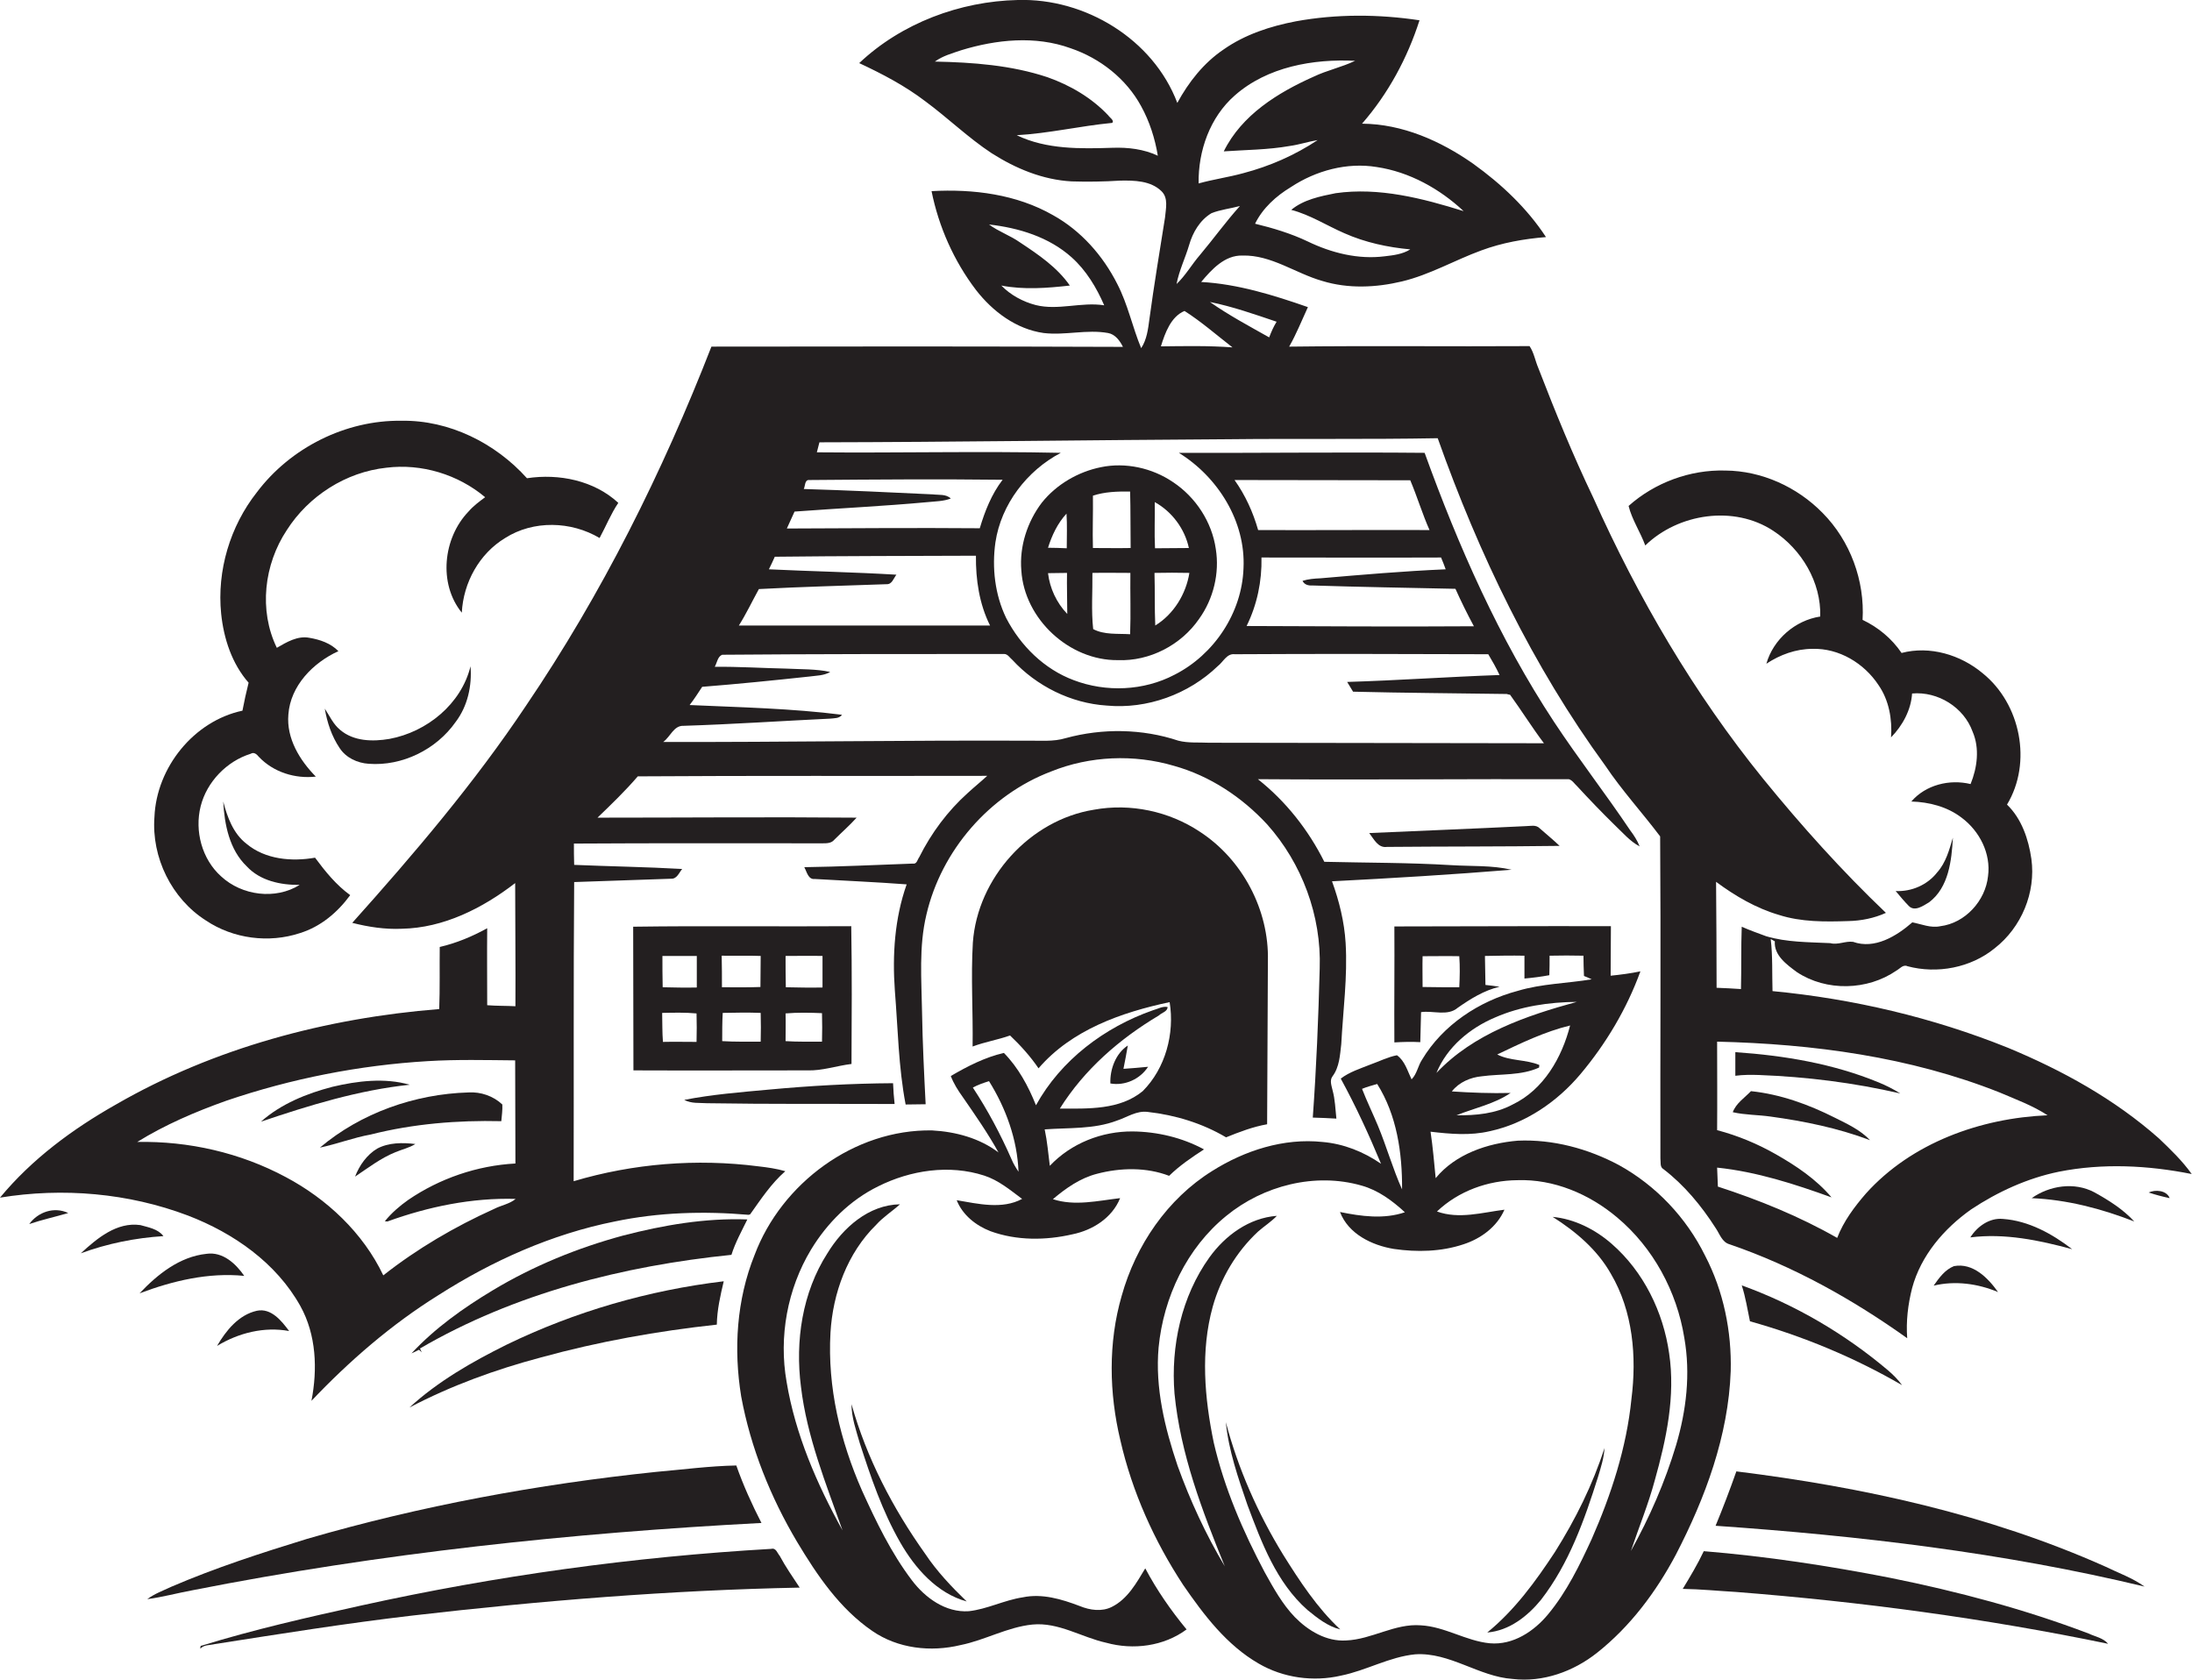
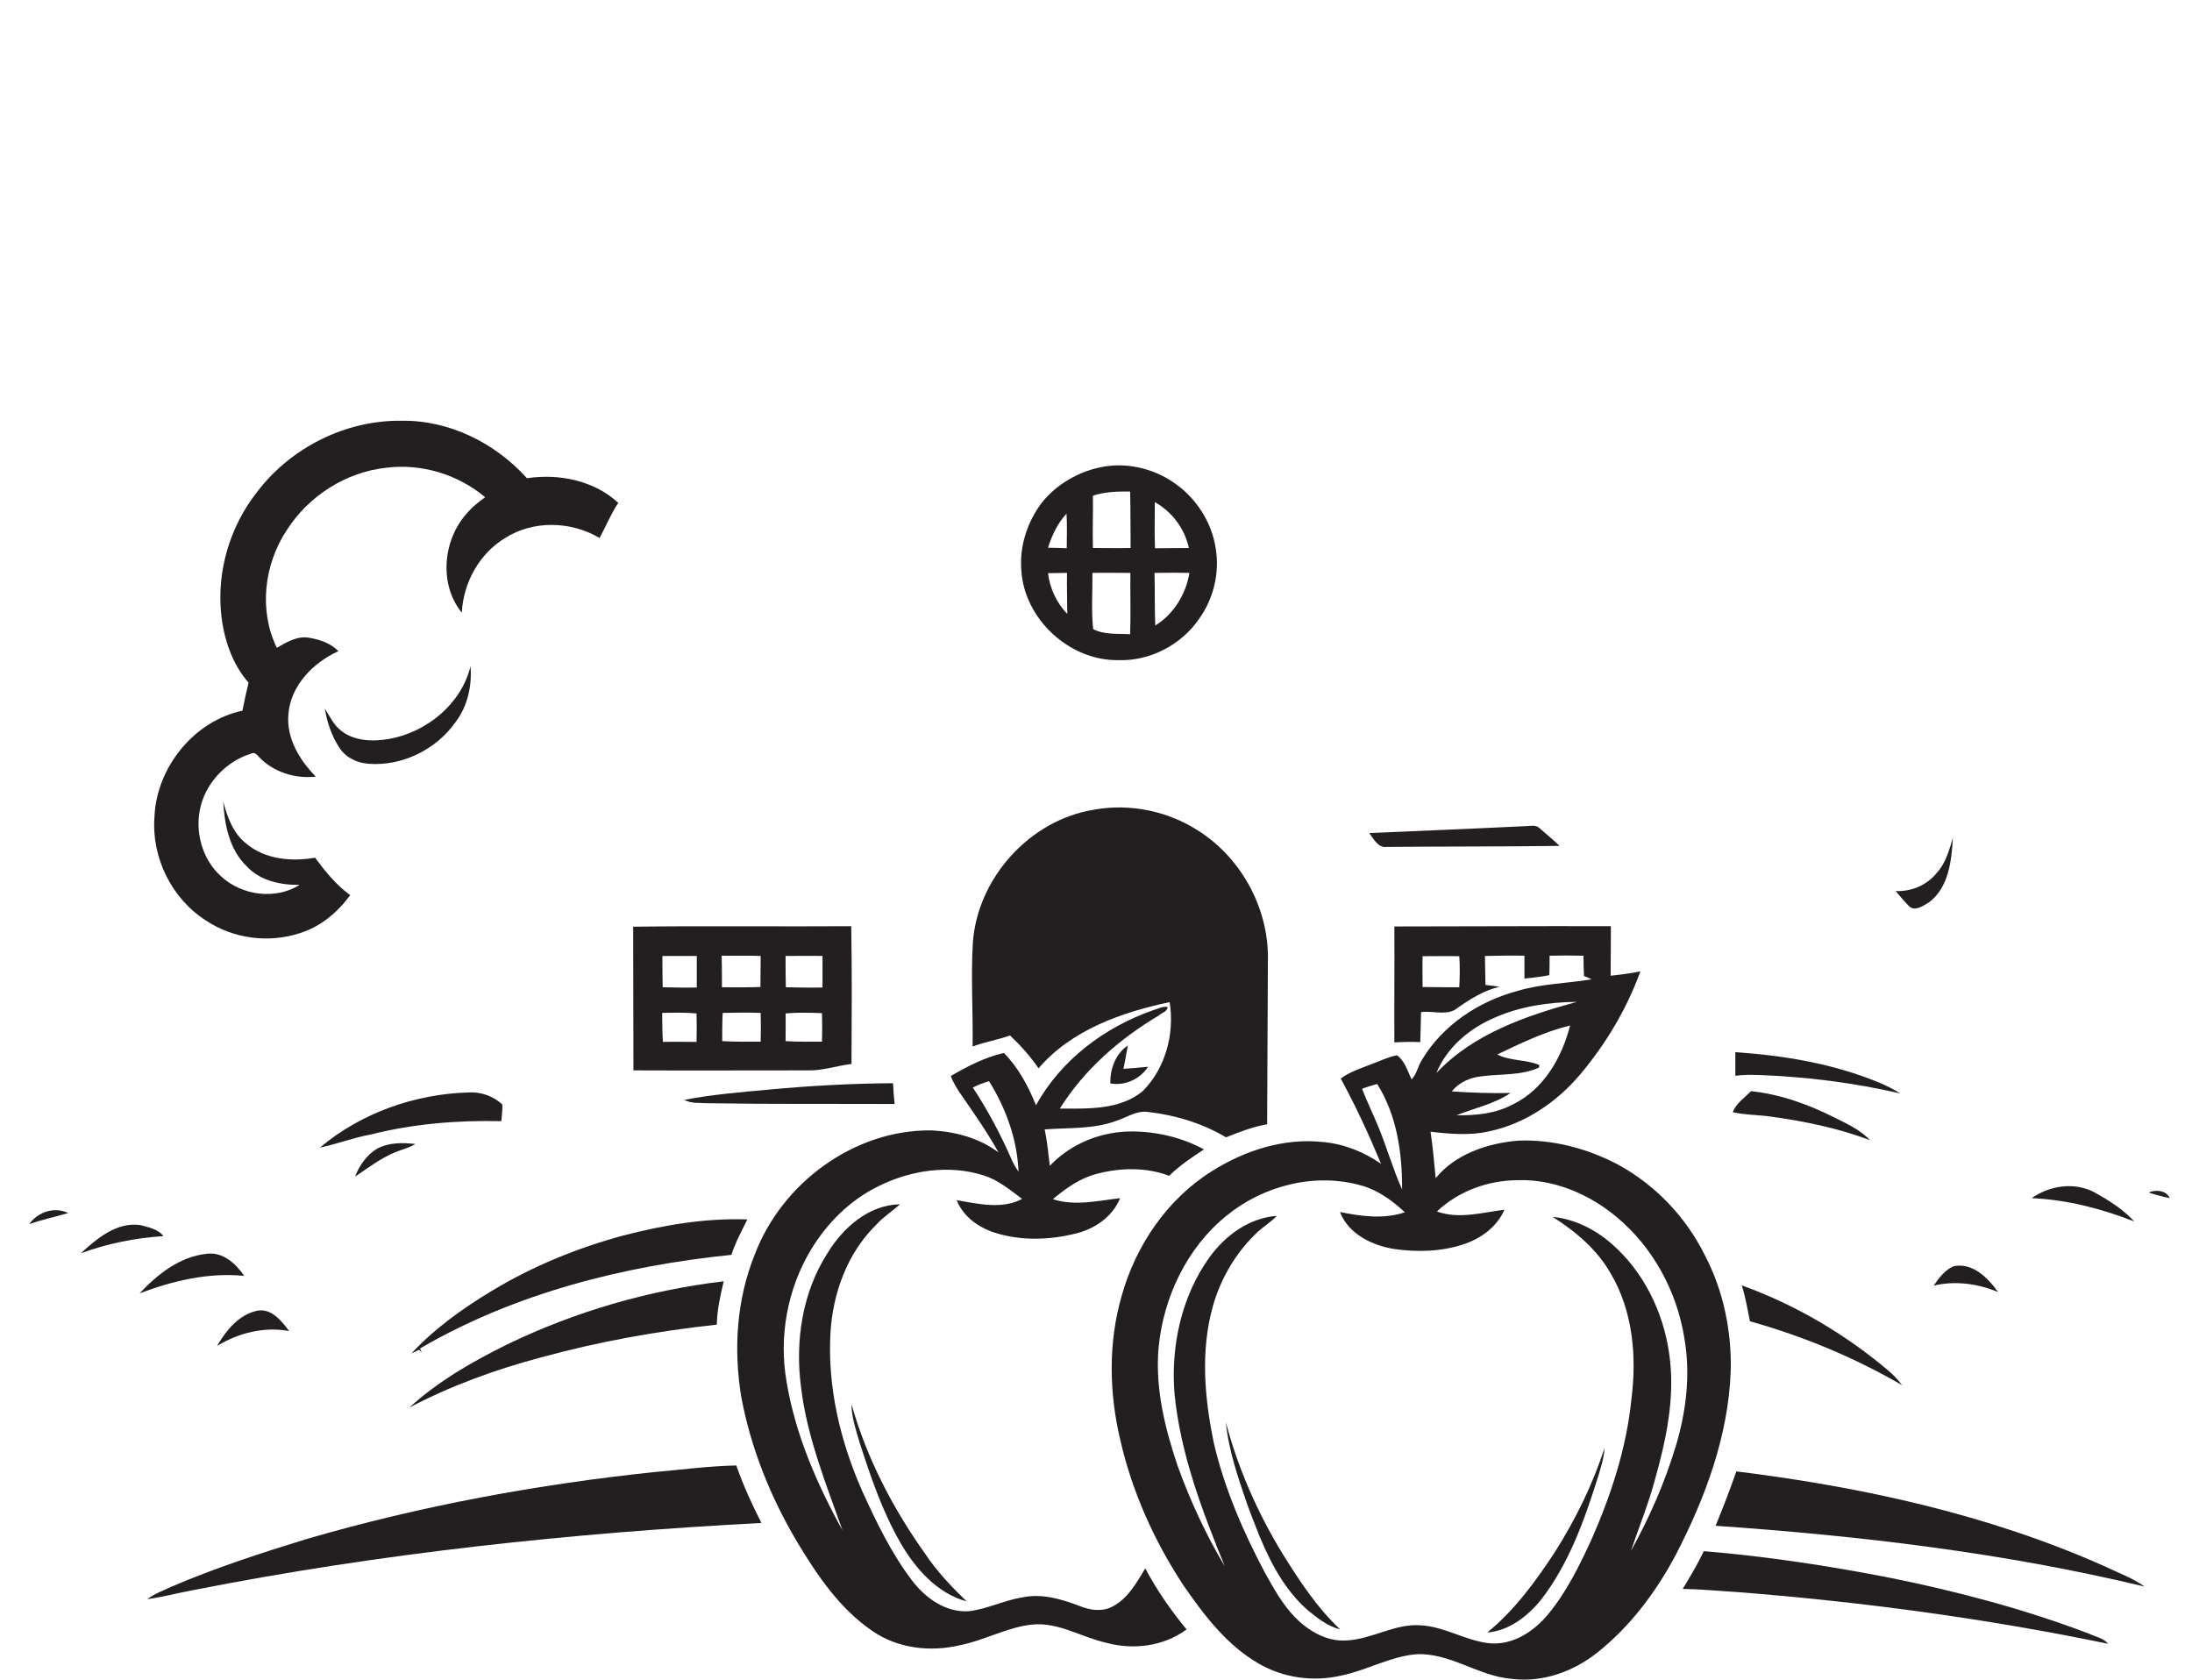
<svg xmlns="http://www.w3.org/2000/svg" version="1.1" id="Layer_1" x="0px" y="0px" viewBox="0 0 854.4 654.8" style="enable-background:new 0 0 854.4 654.8;" xml:space="preserve">
  <style type="text/css">
	.st0{fill:#231F20;}
</style>
  <g>
-     <path class="st0" d="M73.3,473.8c17.7,6.8,34.4,18.4,43.8,35.3c6.2,11.2,6.7,24.6,4.3,36.9c14.8-15.6,31.2-29.8,49.5-41.2   c21-13.4,44.2-23.8,68.7-28.7c17.2-3.6,34.8-4.1,52.2-2.6l0.6-0.2c4.2-5.9,8.2-12,13.7-16.8c-3.4-1-7-1.5-10.5-1.9   c-24.1-3.1-48.8-1.1-72,5.8c0.1-38.9-0.1-77.8,0.2-116.6c12.6-0.4,25.2-0.9,37.8-1.3c2.3,0.1,3.1-2.4,4.3-3.8   c-14-0.8-28.1-1-42.1-1.6c-0.1-2.8-0.1-5.6-0.1-8.3c32.3-0.2,64.6-0.1,96.9-0.1c1.6,0,3.4,0,4.5-1.3c2.9-2.9,6-5.6,8.8-8.7   c-33.7-0.3-67.3,0-101,0c5.4-5.2,10.8-10.4,15.7-16.1c45.4-0.3,90.8-0.1,136.2-0.2c-2.5,2.3-5.1,4.4-7.6,6.7   c-7.8,7-14.2,15.6-18.9,25c-0.7,0.9-0.9,2.8-2.5,2.5c-14.1,0.5-28.2,1.2-42.3,1.4c1,1.8,1.5,4.9,4.1,4.6   c11.9,0.7,23.9,1.2,35.8,2.1c-4.7,13.3-5.6,27.5-4.6,41.4c1.2,14.8,1.4,29.8,4.2,44.4c2.6,0,5.2-0.1,7.8-0.1   c-0.6-11.9-1.2-23.8-1.4-35.8c-0.2-12.7-1.3-25.6,1.7-38.1c5.8-25,24.6-46.7,48.6-55.8c15.1-6.1,32.3-6.8,47.9-2.2   c14,3.9,26.5,12.2,36.3,22.8c13.6,15.2,21.2,35.7,20.5,56.1c-0.5,19.4-1.3,38.8-2.7,58.2c3.1,0.1,6.2,0.2,9.2,0.4   c-0.4-3.7-0.5-7.5-1.5-11.1c-0.4-1.8-1.2-3.8,0-5.4c2.7-3.6,2.9-8.3,3.4-12.5c0.7-13.2,2.5-26.3,1.7-39.5c-0.5-8.2-2.5-16.3-5.3-24   c23.3-1.2,46.7-2.6,70-4.5c-7.7-1.8-15.7-1.3-23.6-1.8c-16.5-1-33-0.9-49.4-1.3c-6.2-12.4-15-23.6-25.9-32.2   c40.4,0.3,80.8-0.1,121.2,0c1.4,0.4,2.2,1.8,3.2,2.7c4.8,5.2,9.7,10.3,14.7,15.2c3.1,2.9,5.9,6.3,9.7,8.3c-0.9-2.3-2.2-4.3-3.7-6.3   c-9.6-14.3-20.2-27.9-29.7-42.3c-21.4-32.5-37.2-68.3-50.4-104.8c-31.9-0.3-63.9,0.1-95.8,0c15.2,9.4,26.1,26.7,25.2,45   c-0.6,17.4-11.5,33.7-26.9,41.5c-12,6.3-26.7,6.9-39.3,2.1c-11.5-4.3-20.7-13.4-26.3-24.2c-4.4-9.1-5.6-19.6-4.2-29.5   c2.2-14.8,12.3-28,25.5-34.9c-31.7-0.7-63.4,0.1-95.1-0.2c0.3-1.3,0.7-2.6,1-3.9c53-0.1,106.1-0.9,159.1-1.2   c27.3-0.3,54.6,0.1,81.9-0.4c16,45.1,37,88.8,65.3,127.6c6.5,9.7,14.4,18.3,21.4,27.6c0.3,41.8,0,83.7,0.1,125.5   c0.2,1.4-0.3,3.4,1.2,4.2c8.1,6.2,14.8,14.3,20.3,22.9c1.6,2.3,2.5,5.6,5.5,6.4c24.8,8.5,47.9,21.4,69.2,36.6   c-0.5-6.6,0.3-13.2,1.9-19.5c3.4-12.7,12.4-23.2,23-30.7c10.4-6.9,22-12.2,34.2-14.7c17.1-3.4,34.8-2.5,51.8,0.9   c-3.7-5.2-8.3-9.6-12.8-13.9c-17.3-15.3-37.6-26.5-58.8-35.3c-29.3-11.8-60.4-19.1-91.8-22.1c-0.2-6.8,0.1-13.5-0.7-20.3   c0.4,0.2,1.2,0.7,1.6,0.9c-0.4,5.5,4.7,9.1,8.6,12c11.5,7.6,27.5,7.2,38.8-0.6c1.3-0.7,2.6-2.5,4.3-1.7c11.6,3.1,24.7,0.6,34-7   c10.4-8.1,16.1-21.7,14.3-34.8c-1.1-7.7-3.8-15.7-9.5-21.2c9.9-16.4,5.3-39.3-9.5-51.2c-8.6-7.2-20.6-10.8-31.6-7.9   c-3.8-5.6-9.1-10-15.2-12.9c0.9-15.3-4.8-30.8-15.6-41.7c-9.9-10.1-23.7-16.4-37.9-16.5c-13.7-0.4-27.5,4.7-37.7,13.8   c1.3,5.3,4.6,10.2,6.5,15.4c12.9-12.5,34.6-15.8,49.9-5.7c11,7.2,18.7,20,18.3,33.4c-9.8,1.5-18.3,8.9-21,18.4   c5.3-3.5,11.5-5.8,18-5.8c10.3-0.3,20.1,5.6,25.7,14.1c4.1,5.9,5.4,13.3,4.9,20.4c4.5-4.6,7.8-10.7,8.2-17.1   c10.1-0.9,20.2,5.4,23.6,14.9c2.8,6.5,1.8,14-0.8,20.4c-8.2-2-17.5,0.3-23.1,6.8c6.9,0.2,14,2,19.6,6.3c7,5.2,11.5,14,10.3,22.8   c-1,9.6-8.9,18.3-18.6,19.5c-3.7,0.8-7.3-0.8-10.9-1.5c-6.2,5.4-14.7,10.6-23.1,7.6c-3-0.4-5.9,1.3-8.9,0.5c-8.4-0.4-17-0.3-25-2.7   c-3.2-1.2-6.4-2.3-9.5-3.7c-0.3,8.1-0.1,16.2-0.3,24.3c-3.2-0.2-6.3-0.4-9.5-0.5c0-13.8-0.1-27.5-0.2-41.3   c7.4,5.5,15.6,10.3,24.5,12.9c8.7,2.8,18,2.7,27,2.4c5-0.1,10.1-1.1,14.7-3.2c-17.1-16.3-32.9-33.9-47.8-52.2   c-27-33.3-48.8-70.6-66.3-109.7c-7.9-16.5-14.8-33.4-21.4-50.5c-1.2-2.8-1.7-6-3.4-8.5c-31.2,0.2-62.5-0.2-93.7,0.2   c2.8-4.9,4.9-10.2,7.3-15.4c-13.5-4.7-27.3-9-41.6-9.8c4.1-4.9,9.2-10.5,16.1-10.3c11.2-0.3,20.6,6.9,31.1,9.9   c10.1,3.1,20.9,2.6,31,0.2c10.9-2.6,20.6-8.3,31-12.1c8.1-3,16.6-4.5,25.2-5.2c-7.4-11.3-17.4-20.7-28.4-28.6   c-12.7-8.9-27.6-15.5-43.3-15.6c10.2-11.7,17.7-25.6,22.4-40.3c-15.9-2.4-32.3-2.5-48.2,0.4c-9.9,1.9-19.8,5.1-28.2,11   c-7.7,5.2-13.6,12.7-18,20.8C449.5,15.3,423-0.8,396.7,0c-22.5,0.5-45.3,9-61.8,24.6c9,4.2,17.8,8.8,25.8,14.9   c8.8,6.5,16.7,14.2,25.8,20.2c9.4,6,20,10.4,31.2,11c6.3,0.2,12.6,0.1,18.9-0.3c5.5-0.1,11.9,0,16.1,4.1c2.8,2.7,1.7,6.8,1.4,10.3   c-2.1,13.2-4.3,26.4-6.1,39.7c-0.5,3.8-1,7.9-3.2,11.2c-3.4-8.2-5.2-17.1-9.3-25c-5.6-11.1-14.2-20.8-25-26.8   c-14.3-8.2-31.2-10.3-47.4-9.4c2.8,13.9,8.7,27.2,17.3,38.5c6.5,8.4,15.7,15.3,26.4,16.8c8.4,1,16.8-1.5,25.1,0   c2.8,0.5,4.6,3,5.8,5.4c-53.5-0.2-106.9-0.2-160.4-0.1c-19.1,49-42.7,96.4-72.3,140c-20.1,30.1-43.6,57.7-67.7,84.6   c6.3,1.6,12.8,2.6,19.3,2.3c16.3-0.3,31.5-8,44.2-17.8c0,16,0.2,32,0.1,48c-3.7-0.2-7.3-0.1-11-0.4c0-10-0.1-20,0-30   c-5.8,3.2-12,5.8-18.5,7.3c-0.1,8,0.1,16.1-0.2,24.2c-43.9,3.5-87.7,15.1-126,37.2C28.4,440,12.5,451.7,0,466.8   C24.5,462.8,50.1,465,73.3,473.8z M692.2,449.9c-7.2-4.1-14.9-7.3-22.9-9.4c0.1-11.5,0-23,0-34.5c37.4,0.9,75.1,5.9,110.1,19.8   c6.3,2.7,12.9,5.1,18.7,8.9c-26.1,1.1-53,10.7-70.8,30.5c-4.5,5.2-8.7,10.8-11.2,17.3c-14.7-8.4-30.5-14.8-46.5-20   c-0.1-2.5-0.2-4.9-0.3-7.4c15.4,1.6,30.2,6.4,44.6,11.6C707.9,459.6,700.1,454.4,692.2,449.9z M433.7,57.6   c-12.5,0.4-25.8,0.7-37.4-4.9c12.5-0.7,24.7-3.6,37.2-4.8c1-0.9-1-2.1-1.5-2.9c-6.5-6.9-14.9-11.8-23.7-14.9   c-14.1-4.7-29.1-5.8-43.9-6.1c3-2.2,6.7-3.2,10.2-4.4c13.7-4.2,28.9-5.8,42.7-0.8c11.5,3.9,21.7,11.9,27.5,22.6   c3.3,6,5.4,12.6,6.5,19.3C445.8,58.1,439.7,57.4,433.7,57.6z M497.6,125.4c-1.2,1.9-2.1,4-2.9,6.1c-7.8-4.4-15.7-8.6-23.1-13.8   C480.5,119.5,489,122.5,497.6,125.4z M536.6,65.1c12.8,1.9,24.6,8.5,33.9,17.2c-16-5-33-9.4-49.9-7c-6,1.2-12.5,2.5-17.3,6.5   c7.3,1.9,13.8,6.1,20.7,9.1c8.1,3.6,16.9,5.5,25.7,6.3c-3,1.9-6.6,2.3-10,2.7c-10.3,1.3-20.7-1.3-30-5.8   c-6.5-3.1-13.5-5.2-20.5-6.9c3-6.1,8.2-10.8,14-14.3C512.9,66.5,525,63.2,536.6,65.1z M481.3,37.2C494,26,511.9,22.9,528.2,23.7   c-5.2,2.5-11,3.7-16.2,6.2c-13.9,6.2-28,14.9-35,29.1c8.6-0.6,17.2-0.6,25.7-2.1c3.7-0.5,7.2-1.7,10.9-2.3   c-8.9,5.9-18.7,10.2-29,12.9c-5.8,1.6-11.7,2.4-17.4,4C467,58.8,471.6,45.7,481.3,37.2z M463.5,95.5c1.4-4.9,4.2-9.7,8.7-12.4   c3.5-1.4,7.4-1.8,11.1-2.8c-5.5,6.1-10.3,12.8-15.6,19.1c-3.2,3.7-5.6,8-9.1,11.3C459.6,105.4,462,100.6,463.5,95.5z M461.7,121.2   c6.6,4.2,12.5,9.4,18.7,14.2c-9.3-0.7-18.6-0.5-27.9-0.4C454.1,129.8,456.4,123.4,461.7,121.2z M403.7,118.9   c-5-1.3-9.8-3.9-13.4-7.6c8.8,1.7,17.8,1,26.7,0c-4.9-7.1-12.3-12.1-19.4-16.8c-3.8-2.7-8.3-4.2-12.1-7   c11.6,1.3,23.4,4.9,32.2,12.8c5.7,5.1,9.7,11.8,12.7,18.7C421.5,117.6,412.5,121.1,403.7,118.9z M563.5,221.9   c-16.3,0.7-32.5,2.1-48.8,3.5c-2.4,0.1-4.8,0.3-7,1c0.7,1.5,2.3,1.9,3.8,1.8c18.6,0.6,37.2,0.9,55.8,1.3c2.2,4.9,4.6,9.8,7.2,14.6   c-29.5,0.2-59.1,0-88.6-0.1c4.1-8.3,6-17.5,5.8-26.7c23.3,0,46.6,0.1,70,0C562.3,218.8,563,220.4,563.5,221.9z M481.2,187.1   c22.9,0,45.7,0.1,68.5,0.1c2.7,6.4,4.7,13.1,7.5,19.4c-22.3-0.1-44.5,0.1-66.8,0C488.4,199.6,485.4,193,481.2,187.1z M309.7,199.4   c17.3-1.3,34.7-2.1,52-3.7c3-0.3,6.1-0.3,8.9-1.4c-1.9-1.8-4.6-1.3-6.9-1.6c-16.8-0.8-33.6-1.6-50.4-2.1c0.6-1.2,0.3-3.7,2.2-3.5   c25.1-0.2,50.2-0.4,75.3-0.1c-4.3,5.6-6.9,12.2-8.9,18.9c-25-0.2-50.1,0-75.2,0.1C307.7,203.8,308.7,201.6,309.7,199.4z    M295.8,229.6c16.6-0.9,33.2-1.3,49.8-1.9c2.1,0.1,2.7-2.3,3.8-3.7c-16.6-1-33.1-1.3-49.7-2.1c0.8-1.6,1.6-3.3,2.3-4.9   c26.1-0.3,52.2-0.3,78.4-0.4c-0.1,9.3,1.3,18.8,5.5,27.2c-32.6,0-65.2,0-97.9,0C290.9,239.2,293.2,234.3,295.8,229.6z M266.5,282.9   c19.1-0.6,38.1-1.9,57.1-2.8c1.6-0.2,3.5,0,4.6-1.5c-19.7-2.5-39.6-2.9-59.4-3.8c1.8-2.3,3.3-4.7,4.9-7.1c13.9-1.1,27.8-2.5,41.7-4   c2.8-0.4,5.7-0.3,8.2-1.8c-5.6-1.2-11.4-1-17.2-1.3c-9.3-0.2-18.5-0.8-27.8-0.7c0.9-1.6,1.1-4,2.9-4.7c36.6-0.3,73.3-0.3,109.9-0.3   c1.4,0,2.2,1.5,3.2,2.3c9.4,10.2,22.8,16.9,36.7,17.8c15.8,1.5,32-4.4,43.4-15.4c2.1-1.6,3.5-5,6.6-4.6c32.9-0.2,65.9-0.1,98.8,0   c1.6,2.7,3.1,5.3,4.4,8.1c-19.8,0.7-39.6,2.1-59.4,2.7c0.8,1.3,1.5,2.5,2.3,3.8c20,0.5,40,0.6,59.9,0.9c0.3,0.1,1,0.3,1.3,0.3   c4.5,6.2,8.6,12.8,13.2,18.9c-43.5-0.1-87-0.1-130.5-0.2c-4-0.2-8.1,0.2-12-0.8c-14.1-4.7-29.6-4.9-43.9-1c-4.9,1.5-10,0.9-15,1   c-47.3-0.2-94.6,0.6-141.9,0.5C261.3,287.2,262.6,282.7,266.5,282.9z M88.3,429c25.3-8.6,51.7-13.8,78.4-15.4   c11.4-0.7,22.8-0.4,34.1-0.3c0.1,13.4,0,26.8,0.1,40.2c-14.9,0.8-29.5,5.8-41.8,14.2c-3.4,2.4-6.5,5.1-9.1,8.3c0.3,0,0.8,0.1,1,0.1   c16-5.8,33-9.3,50-8.8c-2.4,2-5.7,2.5-8.4,3.9c-15.3,6.9-30,15.5-43.2,25.9c-7.9-16.6-22-29.8-38-38.3   c-17.7-9.5-37.9-14.1-57.9-13.7C64.3,438.4,76.2,433.3,88.3,429z" />
    <path class="st0" d="M80.3,358.8c10.6,7.1,24.5,8.9,36.6,4.9c8.1-2.5,14.7-8.1,19.6-14.8c-5.5-4-9.7-9.2-13.7-14.6   c-9.1,1.6-19.4,0.7-26.7-5.4c-5.2-4-7.5-10.4-9.1-16.5c0.5,9,2.4,18.8,9.2,25.3c5.2,5.6,13.2,7.3,20.6,7.2   c-9.4,5.9-22.5,4.2-30.6-3.3c-7.5-6.7-10.4-17.7-8-27.3c2.4-9.6,10.2-17.6,19.5-20.5c1.3-0.8,2.4,0.2,3.2,1.2   c5.7,6,14.1,8.6,22.2,7.7c-6.3-6.4-11.5-14.9-10.7-24.2c0.8-11.2,9.6-20.2,19.5-24.7c-3-3.1-7.2-4.5-11.3-5.2   c-4.6-0.9-8.9,1.7-12.7,3.9c-7.1-14.6-5-32.5,3.9-45.9c8.5-13.3,23-22.6,38.8-24.3c13.7-1.7,27.9,2.6,38.5,11.5   c-2.3,1.7-4.6,3.4-6.5,5.6c-9.9,10.3-11.8,28.1-2.6,39.4c0.6-11.7,6.8-23,16.9-29.1c11-7,25.7-6.6,36.8,0c2.5-4.6,4.4-9.4,7.3-13.7   c-9.4-8.7-23.1-11.5-35.6-9.6c-12.3-13.7-30.3-22.7-48.9-22.4c-21.8-0.3-43.3,10.5-56.4,27.9c-10.4,13.2-15.6,30.5-13.9,47.3   c1,9.7,4.2,19.5,10.7,26.9c-0.9,3.6-1.7,7.2-2.4,10.9c-18.9,4-33.5,22.1-34.3,41.4C59,334.2,66.9,350.3,80.3,358.8z" />
    <path class="st0" d="M406.1,195.9c-5.7,7.5-8.8,17.1-8,26.5c1.2,18.9,18.7,35.1,37.6,34.9c12.4,0.5,24.7-5.9,31.7-16.1   c5.6-7.8,8-17.8,6.5-27.2c-1.5-10.5-7.8-20.2-16.7-26.1c-8.1-5.5-18.5-7.8-28.1-5.8C420.2,183.9,411.8,188.8,406.1,195.9z    M415.7,200.2c0.3,4.5,0.1,9,0.1,13.5c-2.4-0.1-4.8-0.2-7.3-0.2C410,208.7,412.2,204,415.7,200.2z M408.5,223.4   c2.5,0,4.9-0.1,7.4-0.1c-0.1,5.3,0.1,10.6,0.1,16C411.8,234.9,409.2,229.3,408.5,223.4z M450.1,195.7c6.7,3.7,11.7,10.4,13.3,17.9   c-4.4,0.1-8.8,0-13.2,0.1C449.9,207.7,450.2,201.7,450.1,195.7z M463.6,223.3c-1.3,8.2-6.1,16.1-13.3,20.5   c-0.3-6.8-0.1-13.7-0.3-20.5C454.6,223.2,459.1,223.2,463.6,223.3z M440.5,247.2c-4.8-0.3-10.1,0.3-14.4-2   c-0.8-7.3-0.2-14.6-0.3-21.9c4.9-0.1,9.9,0,14.8,0C440.5,231.3,440.8,239.2,440.5,247.2z M440.5,191.6c0.2,7.3,0.1,14.7,0.2,22   c-4.9,0.1-9.8,0-14.7,0c-0.2-6.8,0.1-13.6,0-20.4C430.5,191.7,435.5,191.5,440.5,191.6z" />
    <path class="st0" d="M151.8,288c-6.5,1.1-13.9,1-19.2-3.5c-2.7-2.2-4.1-5.4-6-8.3c0.9,5.4,2.7,10.8,5.8,15.4   c2.5,3.8,6.9,5.8,11.3,6.1c13.1,1,26.4-5.6,33.9-16.3c4.7-6.2,6.4-14.1,5.8-21.7C179.8,274.4,166.4,285.3,151.8,288z" />
    <path class="st0" d="M433.4,626.3c-3.9,2-8.6,1.3-12.5-0.3c-7.1-2.7-14.7-5-22.3-3.4c-7.2,1.1-13.8,4.6-21,5.4   c-9,0.6-17-5.2-22.2-12.1c-8.1-10.7-13.9-22.8-19.4-34.9c-8.5-19.3-13.5-40.4-12.3-61.5c0.9-15.5,6.6-31.1,17.8-42.1   c2.8-3.1,6.3-5.3,9.3-8c-12.2,0.2-22.2,9.1-28.3,19.1c-9.8,15.3-12.6,34.2-10.3,52c2.3,19.4,9.7,37.7,16.2,56   c-10-18.1-18.4-37.4-21.8-57.9c-3.1-17.6,0.3-36.2,9.5-51.5c6.3-10.4,15.2-19.3,26.2-24.7c12.6-6.3,27.7-8.6,41.3-4.2   c5.6,1.8,10.1,5.6,14.8,9.1c-7.8,4.2-17.2,1.9-25.5,0.5c2.3,5.8,7.5,9.9,13.2,12.1c10.2,3.7,21.5,3.6,31.9,1.2   c7.9-1.6,15.5-6.4,18.6-14.1c-8.6,1-17.7,3.2-26.2,0.4c5.1-4.3,10.6-8.2,17.2-9.9c9.2-2.4,19.2-2.6,28.1,0.8   c4.1-4,8.8-7.2,13.6-10.3c-8.5-4.6-18.2-6.9-27.8-7c-12-0.1-24,4.6-32.3,13.4c-0.6-4.7-1-9.5-2-14.2c9.4-0.7,19.1,0,28.1-3.4   c4-1.3,7.7-4,12.1-3.4c10.7,1.2,21.2,4.4,30.5,9.9c5.2-2.1,10.4-4.1,16-5.1c0.1-21.2,0.2-42.5,0.3-63.7   c0.5-19.8-9.9-39.5-26.5-50.3c-12-8-27.1-11.2-41.3-8.6c-25,4-45.4,26.6-47.2,51.8c-0.8,13.5,0.1,27-0.1,40.5   c4.8-1.8,9.8-2.6,14.6-4.3c4.1,3.9,7.9,8.1,11.1,12.8c12.9-15,32.3-21.8,51.1-25.8c2,12.2-1.6,25.8-10.5,34.7   c-9,7.4-21.3,6.8-32.3,6.8c9.5-15.2,23.3-27.2,38.6-36.3c1.1-1.1,3.4-1.5,3.4-3.3c-2-0.4-3.9,0.8-5.8,1.3   c-18.8,6.6-35.8,19.4-45.5,37c-3-7.5-6.9-14.7-12.5-20.4c-7.4,1.7-14.2,5.2-20.7,9c1.1,2.9,2.8,5.6,4.6,8.1   c4.9,7.1,9.8,14.1,14,21.7c-7.4-5.6-16.7-8.1-25.9-8.6c-30.3-0.5-58.7,20.6-69.2,48.6c-7,17.4-8.2,36.7-5.2,55.1   c3.7,20,11.4,39.2,21.8,56.7c7.8,13,16.6,26,29.3,34.7c10,6.9,22.8,8.3,34.4,5.5c9.5-1.9,18.2-7,28-8c10.2-1,19.2,5,28.8,7.1   c10.5,2.9,22.4,1.4,31.3-5.2c-6.1-7.4-11.6-15.3-16.1-23.8C443,616.9,439.6,623.2,433.4,626.3z M379.2,423.9c2-1.1,4.1-1.8,6.3-2.5   c6.6,10.6,11,22.7,11.5,35.3c-1-1.5-2-3.1-2.7-4.8C390,442.1,385,432.7,379.2,423.9z" />
    <path class="st0" d="M594.7,322c-20.3,1-40.7,1.8-61,2.7c1.8,2.3,3.4,5.9,6.9,5.4c22.4-0.2,44.8-0.1,67.3-0.4   c-2.5-2.4-5.1-4.5-7.7-6.8C598.7,321.3,596.5,322,594.7,322z" />
    <path class="st0" d="M751.9,351.7c7.7-5.8,8.8-16.3,9.3-25.2c-1.4,4.7-2.7,9.7-6.1,13.5c-3.8,4.9-10,7.6-16.2,7.3   c1.7,2,3.3,4,5.1,5.8C746.3,355.5,749.7,353,751.9,351.7z" />
    <path class="st0" d="M331.9,414.7c0.1-17.9,0.2-35.8-0.1-53.7c-28.3,0.2-56.7-0.2-85,0.2c0.1,18.7,0,37.3,0.1,56   c22.6,0.1,45.2,0,67.8,0C320.5,417.4,326.1,415.4,331.9,414.7z M271.6,372.6c0,4.1,0,8.2,0,12.3c-4.4,0.1-8.9,0-13.3-0.1   c-0.1-4.1-0.1-8.1-0.1-12.2C262.7,372.6,267.1,372.6,271.6,372.6z M271.5,406.1c-4.4,0-8.7-0.1-13.1,0c-0.3-3.8-0.2-7.5-0.3-11.3   c4.5-0.1,9-0.2,13.4,0.2C271.6,398.7,271.6,402.4,271.5,406.1z M281.3,372.5c5.1,0.1,10.1-0.1,15.2,0.1c0,4-0.1,8.1-0.1,12.1   c-5,0.2-10,0.1-15,0.1C281.4,380.8,281.4,376.7,281.3,372.5z M296.5,406c-5,0-10,0.1-15-0.2c0-3.7,0-7.4,0.2-11   c4.9-0.1,9.9-0.2,14.8,0C296.6,398.5,296.6,402.3,296.5,406z M306.2,372.6c4.8,0,9.6-0.1,14.4,0c0,4.1,0,8.2,0,12.3   c-4.8,0.1-9.6,0-14.3-0.1C306.2,380.7,306.2,376.7,306.2,372.6z M306.2,405.8c0-3.6,0.1-7.2,0-10.8c4.7-0.4,9.5-0.3,14.2-0.1   c0.1,3.7,0.1,7.4,0,11.1C315.7,406,310.9,406.1,306.2,405.8z" />
    <path class="st0" d="M664.6,489.4c-7.3-14.8-19.1-27.3-33.6-35.3c-12-6.4-25.7-10.1-39.4-9.5c-11.8,1-24.3,5.2-32,14.6   c-0.6-6-1.1-12.1-2-18.1c7.7,0.9,15.5,1.6,23.1-0.2c13.9-3,26.2-11.4,35.3-22.2c10-11.9,18.1-25.5,23.4-40.1   c-3.8,0.8-7.7,1.3-11.6,1.7c0-6.4,0.1-12.9,0.1-19.3c-28.1-0.1-56.2,0.1-84.4,0.1c0.1,15.1-0.1,30.1,0,45.2   c3.4-0.2,6.7-0.3,10.1-0.1c0.1-3.9,0.2-7.8,0.3-11.7c4.7-0.7,10.3,1.7,14.3-1.7c5-3.5,10.3-6.8,16.3-8.2c-1.9-0.3-3.7-0.5-5.5-0.7   c-0.1-3.8-0.1-7.6-0.2-11.3c5.2-0.1,10.3-0.2,15.4-0.1c0,3,0,5.9,0,8.9c3.3-0.3,6.5-0.7,9.7-1.3c0.1-2.5,0.1-5.1,0.1-7.6   c4.4-0.1,8.8-0.1,13.2,0c0,2.6,0.1,5.2,0.2,7.9c1,0.4,2,0.8,3,1.3c-9.6,1.6-19.5,1.7-28.8,4.5c-15.1,4-29.2,13.3-37.3,26.8   c-1.6,2.4-2,5.6-4.1,7.7c-1.6-3.3-2.6-7.2-5.7-9.4c-3.6,0.7-6.9,2.4-10.3,3.6c-4,1.6-8.2,2.9-11.6,5.5c5.9,10.8,11,21.9,15.7,33.2   c-6.8-4.7-14.6-7.8-22.8-8.5c-15.1-1.6-30.3,3.3-43,11.3c-17.5,10.9-29.8,29-35.3,48.7c-5.3,18.3-4.9,37.9-0.5,56.3   c4.6,20.1,13.2,39.2,24.5,56.4c8,11.6,16.9,23.4,29.4,30.6c9.6,5.6,21.3,7.2,32.1,4.7c9.9-2,18.8-7.3,28.9-8.3   c13.5-0.9,24.8,8.7,38,9.6c11.8,1.4,23.7-2.9,32.9-10.2c12.9-10.2,23-23.7,30.7-38.2c11.5-22.2,20.5-46.4,21.4-71.6   C675,519,671.8,503.2,664.6,489.4z M568.8,384.8c-4.8,0-9.6,0-14.3-0.1c0-4-0.1-8,0-12c4.8,0,9.6-0.1,14.3,0   C569.1,376.7,569,380.7,568.8,384.8z M589.6,430.5c-6.7,3.6-14.4,4.3-21.9,4.2c7-2.8,14.8-4.4,21.1-8.7c-7.6,0.2-15.3-0.1-22.9-0.6   c2.8-3.6,7.3-5.5,11.7-5.9c7.4-1,15.3-0.2,22.3-3.4l0.1-1c-5.2-2.2-11.4-1.5-16.4-4.1c9.2-4.4,18.5-8.9,28.4-11.3   C608.8,412.2,601.7,424.7,589.6,430.5z M582.7,396.6c10-4.4,21.1-6,31.9-6.1c-19.7,5.4-40.3,12.4-54.7,27.7   C564,408.1,573,400.7,582.7,396.6z M537.1,438.8c-2-4.8-4.3-9.5-6.2-14.4c1.9-0.8,3.9-1.3,5.9-1.9c7.7,12.2,9.8,27,9.7,41.1   C542.9,455.6,540.5,447,537.1,438.8z M653.3,563.3c-4.3,14.3-10.3,28.1-17.6,41.2c3.1-9.2,6.8-18.2,9.3-27.5   c4.5-16,8.1-32.8,5.6-49.5c-2.3-16.2-10-31.9-22.4-42.7c-6.4-5.6-14.5-9.7-23-10.5c9,5.7,17.4,12.8,22.7,22.2   c8.6,14.6,10.1,32.3,8,48.8c-1.9,19-7.9,37.3-15.5,54.6c-4.7,10.2-9.7,20.5-16.9,29.2c-5.5,6.7-13.7,12.2-22.8,11.4   c-9.3-0.9-17.5-6.5-26.9-7c-10.1-0.8-19.1,5.5-29.1,5.9c-7.7,0.5-14.8-3.8-20-9.1c-4.9-5.1-8.3-11.3-11.7-17.4   c-8.5-16-15.8-32.9-19.9-50.6c-3.6-17.4-5.2-35.7-0.4-53c3.1-11.1,9.2-21.4,17.7-29.3c2.4-2.1,5.1-3.8,7.3-6.1   c-10.8,0.8-20.1,7.6-26.3,16.2c-10.9,15.2-15.1,34.6-13.6,53.1c2.3,23.5,10.8,45.7,19.6,67.3c-7.4-12.4-13.5-25.6-18.4-39.2   c-5-14.8-8.8-30.4-7.4-46.1c1.9-19.6,11-38.8,26.4-51.3c14.4-11.8,34.6-17,52.7-11.8c6.5,1.8,12,5.9,16.9,10.4   c-8.2,2.8-17,1.6-25.3-0.1c3.3,8.6,12.5,13,21,14.4c9,1.3,18.4,1.1,27.1-1.8c6.8-2.2,13.1-6.8,16-13.5c-8.7,1.1-17.7,3.8-26.3,0.7   c8.4-8,19.9-12.1,31.3-12.2c14.2-0.5,28.1,5.4,38.9,14.5c14.1,11.8,23.3,28.9,26.2,46.9C659,535.5,657.3,549.8,653.3,563.3z" />
    <path class="st0" d="M432.8,422.3c5.7,1,11.6-1.7,14.7-6.5c-3.2,0.3-6.4,0.6-9.6,0.8c0.6-3,1.2-6.1,1.7-9.1   C434.9,410.6,432.6,416.7,432.8,422.3z" />
    <path class="st0" d="M685.6,419c18.5,0.7,37,3,55.1,7.2c-2.7-1.7-5.5-3.1-8.4-4.3c-17.7-7.3-36.8-10.5-55.9-11.8c0,3,0,6.1,0,9.2   C679.5,418.9,682.5,418.9,685.6,419z" />
-     <path class="st0" d="M129.6,423.6c-10,2.6-20,6.6-27.9,13.6c18.9-6.4,38.1-12.3,58-14.4C149.9,420,139.3,421.3,129.6,423.6z" />
    <path class="st0" d="M348.7,430.3c-0.3-2.7-0.5-5.4-0.6-8.1c-16.2,0.1-32.4,1-48.5,2.5c-11,1-22.1,1.9-32.9,4   c2.8,1.5,5.9,1.1,8.9,1.3C300,430.4,324.4,430.2,348.7,430.3z" />
    <path class="st0" d="M715.3,435.7c-10.3-5.2-21.3-9.2-32.8-10.4c-2.5,2.6-5.8,4.7-7.1,8.2c4.8,1.1,9.8,1,14.7,1.7   c13.2,1.8,26.3,4.5,38.8,9.2C725.1,440.4,720.1,438.1,715.3,435.7z" />
    <path class="st0" d="M144.5,442.2c16.6-4.2,33.8-5.6,50.9-5.2c0.2-2.2,0.5-4.3,0.4-6.5c-3.5-3.3-8.4-5-13.2-4.7   c-20.9,0.6-41.9,8-57.9,21.5C131.4,445.9,137.8,443.4,144.5,442.2z" />
    <path class="st0" d="M147,447.7c-4,2.4-6.9,6.5-8.6,10.9c5.1-3.4,10-7.2,15.7-9.5c2.6-1.1,5.4-1.7,7.8-3.2   C156.9,445.3,151.5,445.3,147,447.7z" />
    <path class="st0" d="M816.3,464.7c-7.8-4.1-17.4-2.6-24.4,2.3c13.8,0.6,27.2,4.1,40,9.1C827.5,471.3,821.9,467.8,816.3,464.7z" />
    <path class="st0" d="M837.5,464.8c2.7,0.9,5.4,1.6,8.2,2.2C844.5,463.9,840.1,463.6,837.5,464.8z" />
    <path class="st0" d="M11.4,477.1c5-1.7,10.1-2.8,15.2-4.3C21.1,470.2,14.8,472.4,11.4,477.1z" />
    <path class="st0" d="M291.3,475.3c-16.4-0.6-32.7,2.2-48.5,6.3c-17.7,4.8-34.9,11.8-50.7,21.3c-11.5,6.9-22.6,14.8-31.7,24.6   c0.7-0.3,2.2-1,2.9-1.4c0.3,0.2,0.8,0.7,1.1,1c-0.2-0.4-0.5-1.1-0.7-1.5c36.9-21.5,79.2-32.2,121.4-36.5   C286.6,484.3,289.1,479.8,291.3,475.3z" />
-     <path class="st0" d="M780.7,475.1c-5.2-0.5-10,2.9-12.7,7.2c13.4-1.7,26.8,1.1,39.7,4.6C799.9,480.9,790.7,475.8,780.7,475.1z" />
    <path class="st0" d="M54.7,477.5c-9.2-1.3-16.9,5.2-23.2,11c10.3-3.8,21.2-6,32.2-6.7C61.6,479,57.9,478.4,54.7,477.5z" />
    <path class="st0" d="M95.2,497.3c-3.3-4.8-8.4-9.5-14.7-8.6c-10.5,1.1-19.1,8-26.1,15.4C67.4,499.2,81.3,495.9,95.2,497.3z" />
    <path class="st0" d="M761.6,493.5c-3.5,1.4-5.8,4.6-7.9,7.6c8.4-2,17.2-0.8,25.1,2.5C774.9,498.1,769,492.1,761.6,493.5z" />
    <path class="st0" d="M210.8,529.1c22.5-6.2,45.5-10.3,68.6-12.8c0.1-5.8,1.4-11.4,2.7-16.9c-29.3,3.5-58,11.8-84.6,24.7   c-13.5,6.7-26.8,14.3-37.9,24.5C175.8,540.1,193.1,533.8,210.8,529.1z" />
    <path class="st0" d="M678.9,501c1.5,4.6,2.2,9.3,3.2,14c20.7,5.8,40.7,14.1,59.3,24.9c-1.6-2.2-3.5-4.1-5.5-5.8   C719.1,519.9,699.7,508.5,678.9,501z" />
    <path class="st0" d="M100.1,510.9c-7.1,1.6-12,7.7-15.5,13.7c8.4-5.1,18.4-7.6,28.1-5.8C109.8,514.9,105.7,509.7,100.1,510.9z" />
    <path class="st0" d="M331.9,547.3c0,5.2,1.8,10.2,3.2,15.1c4.3,13.3,8.8,26.6,15.8,38.8c5.8,10.1,14.3,19.8,25.9,23   c-5.9-5.7-11.6-11.7-16.2-18.6C348,587.9,337.8,568.3,331.9,547.3z" />
    <path class="st0" d="M500.1,605.9c-9.8-16-17.5-33.4-22.3-51.6c1.1,11.1,4.8,21.7,8.4,32.2c5.5,14.7,11.3,30.3,23.4,41   c3.8,3.1,7.9,6.4,12.8,7.6C513.4,626.7,506.6,616.3,500.1,605.9z" />
    <path class="st0" d="M579.7,636.3c8.6-0.7,15.8-6.4,21-12.8c10.9-14.1,16.9-31.1,22.2-47.9c1.1-3.7,2.3-7.3,2.5-11.2   c-4.6,14.3-11.3,27.8-19.3,40.5C598.6,616.3,590.4,627.6,579.7,636.3z" />
    <path class="st0" d="M287,571.2c-10.5,0.2-20.9,1.6-31.3,2.5c-46,4.8-91.6,13.2-136,26.1c-17.9,5.5-35.8,11.3-53,18.7   c-3.2,1.5-6.5,2.7-9.3,4.8c6-0.8,11.8-2.4,17.8-3.5c73-14.4,147.3-22.3,221.6-26.2C293.1,586.4,289.7,578.9,287,571.2z" />
    <path class="st0" d="M676.8,573.5c-2.5,7.1-5.2,14.2-8.1,21.2c56.2,3.9,112.4,10.5,167.2,23.7c-4.7-3.4-10.2-5.3-15.3-7.8   C775.1,590.3,726,579.6,676.8,573.5z" />
-     <path class="st0" d="M300.6,603.7c-53.8,3.1-107.3,10.5-159.9,22.1c-20.8,4.6-41.6,9.3-62,15.6c-0.7,0-0.6,0.7-0.6,1.2   c1.4-1.6,3.7-1.3,5.7-1.8c25.6-4,51.2-8.1,76.9-11.1c50.1-5.8,100.5-9.9,151-10.9c-2.7-4.1-5.5-8.1-7.8-12.4   C303,605.4,302.5,603.2,300.6,603.7z" />
    <path class="st0" d="M736.8,615c-24-4.7-48.3-8.4-72.7-10.4c-2.4,5.1-5.3,9.9-8.2,14.7c7,0.1,13.9,0.8,20.8,1.2   c48.7,3.8,97.2,10.3,145,20.2c-1.9-2.3-5.1-2.8-7.6-4C789.1,627.2,763.1,620.3,736.8,615z" />
  </g>
</svg>